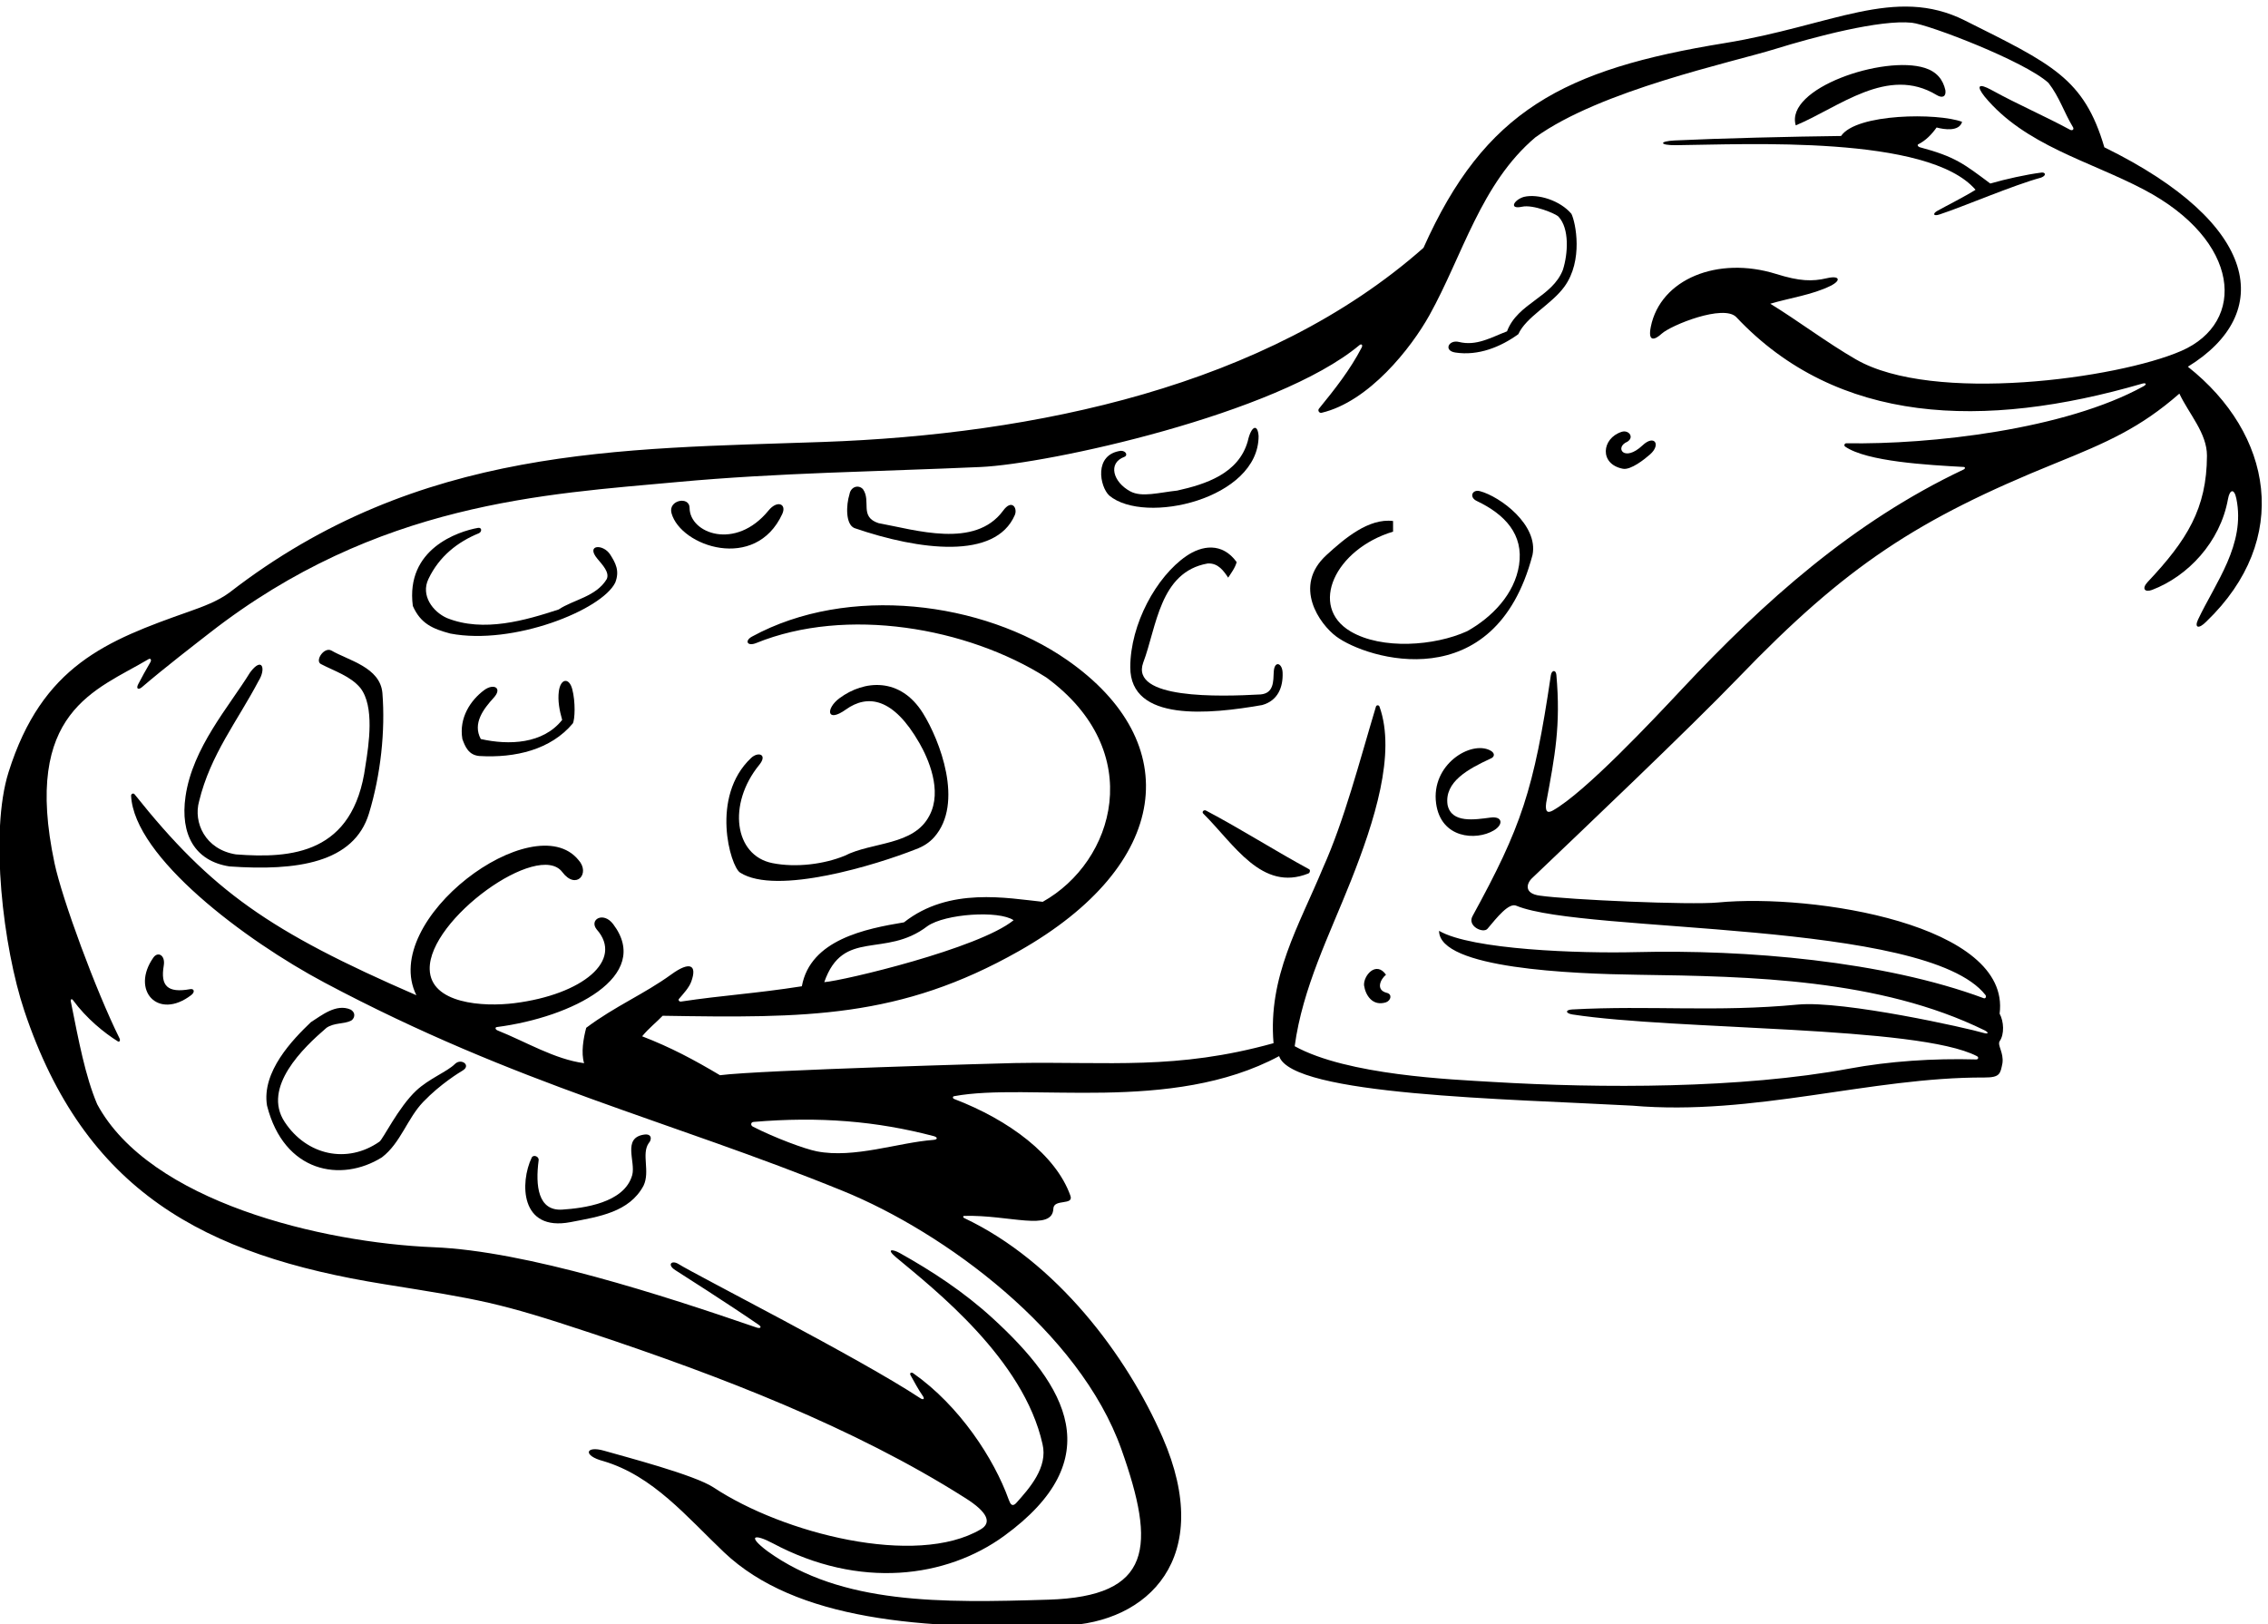
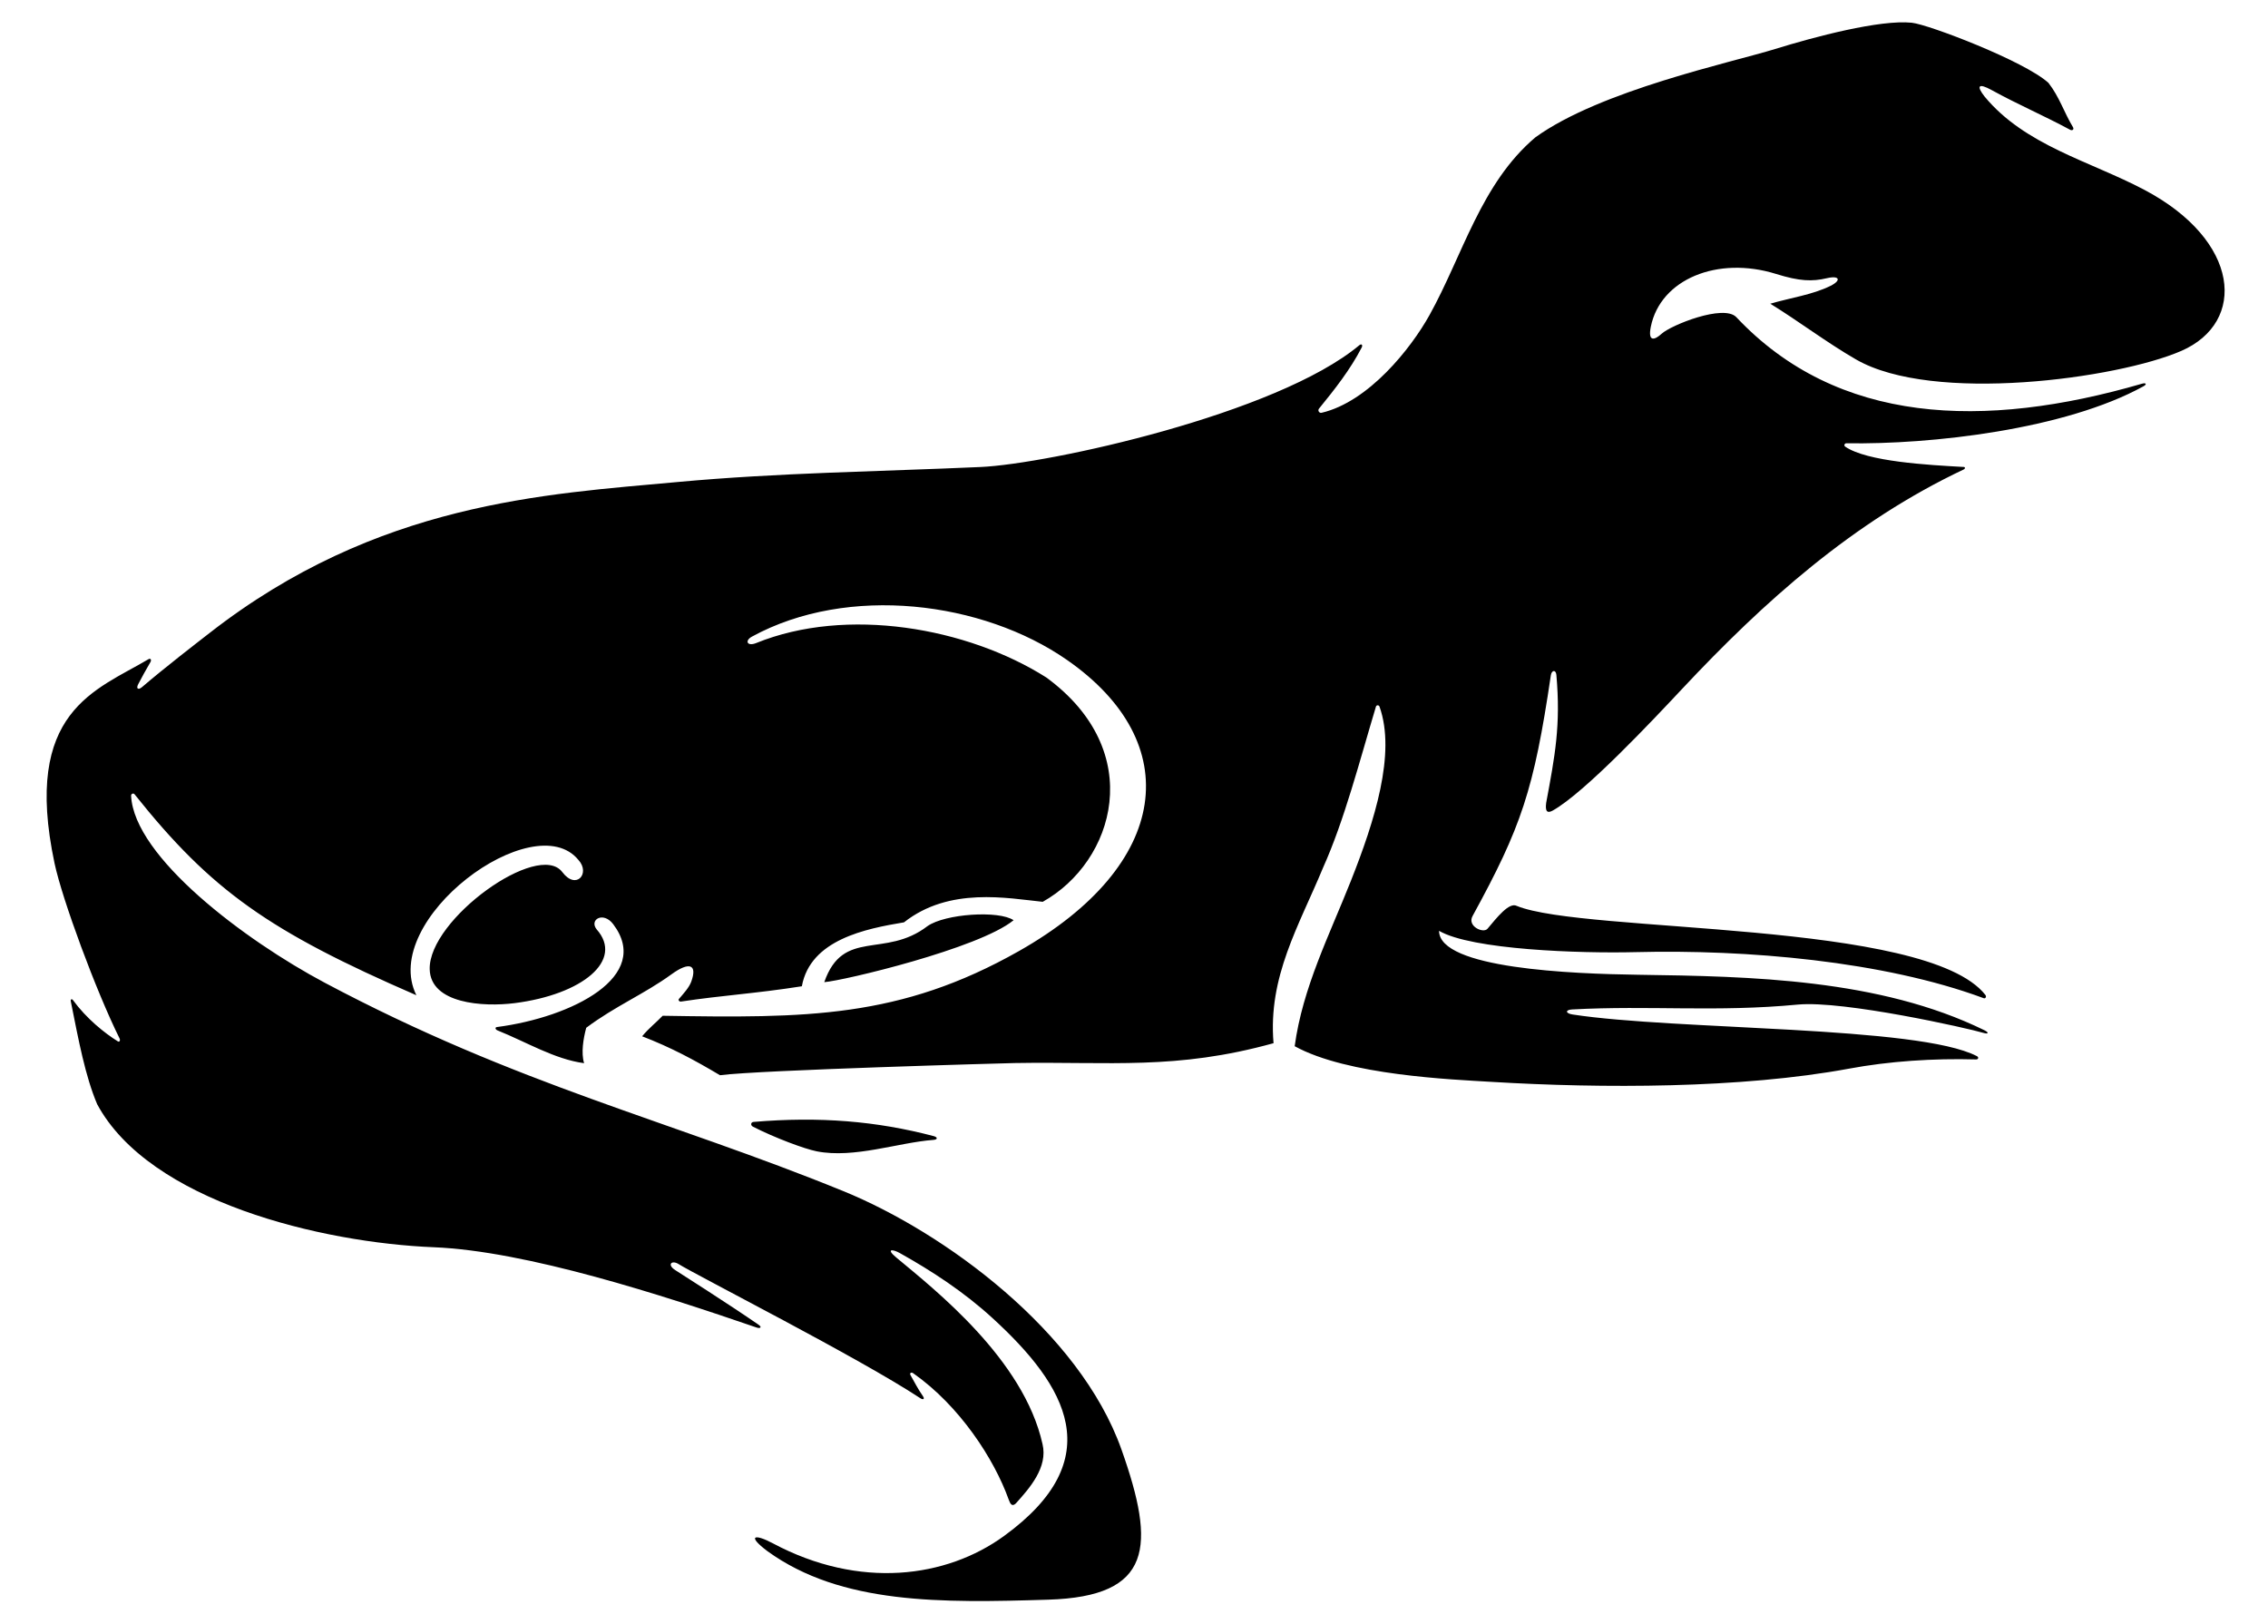
<svg xmlns="http://www.w3.org/2000/svg" version="1.1" id="svg1" width="668.878" height="478.93" viewBox="0 0 668.878 478.93">
  <defs id="defs1" />
  <g id="g1" transform="translate(-65.585,-281.136)">
-     <path id="path1" d="m 5344.59,5012.92 c 191.86,117.84 161.91,316.29 -185.19,486.51 -45.02,153.09 -116.06,184.49 -309.5,281.3 -155.22,77.68 -295.11,-11.72 -531.97,-50.2 -357.93,-58.14 -532.42,-149.61 -668.29,-453.95 -348.47,-308.07 -863.73,-414.03 -1331.3,-430.49 -449.62,-15.84 -895.92,-8.14 -1316.26,-333.81 -25.635,-19.09 -59.068,-31.46 -89.834,-42.3 -182.734,-64.39 -325.625,-119.51 -400.164,-356.03 -42.34,-134.35 -12.016,-388.6 34.922,-528.99 133.684,-399.87 397.453,-541.97 797.786,-606.29 214.13,-34.4 251.79,-39.6 459.37,-108.6 284.41,-94.54 582.35,-208.82 828.52,-365.04 53.64,-33.53 58.63,-56.14 35.09,-69.99 -143.8,-84.53 -438.6,-8.93 -592.25,92.82 -42.43,28.09 -195.54,67.85 -243.2,81.59 -40.78,11.76 -48.01,-10.91 -1.13,-23.14 110.22,-32.71 184.37,-123.25 267.16,-201.89 158.92,-150.99 439.39,-172.83 752.85,-162.85 187.59,5.97 336.55,150.01 219.84,417.49 -79.2,181.51 -235.11,389.49 -440.09,486.3 -3.07,1.46 -2.7,4.6 0.59,4.69 98.68,2.67 195.22,-35.19 197.32,16 0.78,22.64 46.25,6.32 37.66,29.11 -32.02,89.96 -135.7,167.51 -257.61,214.13 -3.57,1.37 -3.78,5.5 -0.19,6.17 165.94,30.99 481.13,-39.59 720.77,88.87 27.85,-87.1 507.08,-94.83 783.13,-109.86 270.24,-23.44 528.36,63.35 780.77,62.43 34.89,-0.12 35.31,8.39 40.02,31.74 3.14,23.74 -11.58,39.43 -6.28,48.65 10.98,15.69 9.42,43.94 0,61.2 25.74,197.31 -412.78,266.73 -624.33,246.51 -62.26,-5.95 -331.53,6.05 -394.97,15.12 -35.53,4.39 -30.62,26.95 -16.5,39.7 105.81,100.83 348.58,331.46 456.98,444.02 238.62,247.79 396.55,350.96 702.96,475.14 114.38,46.36 187.63,78.3 274.48,154.3 21.18,-44.99 61.32,-87.76 61.16,-137.7 -0.4,-117.15 -44.23,-187.28 -131.32,-279.8 -14.06,-14.94 -6.55,-23.84 9.65,-17.69 79.15,30.04 151.11,105.7 168.32,201.57 3.7,20.61 13.62,24.75 18.52,0.88 20.91,-101.78 -46.25,-186.15 -84.96,-268.33 -8.38,-17.8 1.01,-22.12 18.49,-4.28 189.65,182.16 147.07,416.27 -41.02,564.99 z m -735.79,16.06 c -65.39,37.78 -128.4,85.72 -190.16,123.61 43.56,12.95 93.29,19.72 133.31,39.51 24.75,12.24 20.43,23.69 -7.6,17.13 -33.18,-7.78 -61.14,-6.75 -112.76,9.36 -129.49,40.42 -256.55,-11.29 -277.9,-117.11 -7.08,-35.08 9.22,-29.06 23.99,-15.44 20.39,18.82 137.65,66.29 165.64,36.74 224.22,-238.2 548.35,-249.49 899.93,-147.42 8.65,2.51 10.96,-1.39 3.05,-5.75 -173.85,-95.93 -471.49,-129.55 -658.94,-126.43 -3.98,0.06 -6.18,-5.01 -2.67,-7.42 48.4,-33.34 183.33,-40.69 263.02,-45.12 3.57,-0.19 3.3,-3.87 -0.22,-5.53 -246.37,-116.56 -442.95,-293.01 -624.18,-486.34 -65.97,-70.38 -215.5,-229.63 -286.73,-269.77 -12.23,-6.9 -17.53,-2.71 -14.88,16.98 19.46,104.73 32.51,171.62 22.6,283.65 -1.07,12.12 -10.53,10.84 -12.28,-1 -37.74,-255.17 -65.57,-336.4 -173.67,-533.91 -12.27,-22.42 23.91,-39.04 33.24,-27.97 20.47,24.25 47.69,59.45 64.8,50.67 150.78,-61.75 908.07,-30.62 1039.24,-197.42 2.98,-3.79 0.23,-8.73 -3.67,-7.29 -222.22,82.55 -526.7,108.33 -771.57,102.19 -124.35,-3.11 -364.12,5.15 -436.22,47.21 0,-83.77 295.07,-95.38 441.51,-97.4 249.72,-3.43 535.4,-9.19 767.9,-123.07 10.21,-5 9.1,-9.28 -2.2,-5.86 -33.56,10.17 -309.31,72.12 -411.27,62.85 -181.42,-17.27 -327.97,-1.39 -500.95,-10.85 -15.55,-0.85 -14.97,-8.69 1.18,-11.17 230.62,-35.32 766.04,-24.6 896.43,-92.33 4.78,-2.49 3.13,-7.46 -1.66,-7.32 -95.23,2.68 -192.69,-3.89 -281.79,-20.41 -239.45,-44.39 -549.48,-43.9 -790.67,-29.44 -90.4,5.42 -321.43,14.61 -438.63,79.19 17.52,129.49 76.72,245.7 124.77,366.97 52.09,131.5 100.42,282.03 63.3,386.01 -1.37,3.84 -6.73,3.8 -7.87,0.02 -36.34,-120.89 -70,-252 -117.43,-357.51 -53.36,-128.69 -122.22,-241.3 -109.66,-388.82 -215.95,-59.96 -362.99,-40.41 -573.81,-44.02 -17.62,-0.31 -566.29,-15.49 -653.65,-26.99 -58.07,34.52 -108.77,61.62 -172.63,86.31 14.58,17.82 32.75,31.98 45.51,45.52 317.8,-5.24 525.99,-6.06 790.12,143.5 337.38,191.03 370.09,462.21 106.41,645.51 -186.86,129.91 -485.34,167.86 -698.35,51.78 -17.21,-9.38 -10.62,-22.42 9.26,-14.35 200.1,81.27 467.56,34.79 643.17,-76.27 224.7,-164.42 151.25,-408.59 -7.85,-497.5 -78.01,7.94 -207.16,33.74 -307.6,-45.51 -84.75,-14.13 -207.68,-38.2 -226.51,-141.77 -104.65,-16.39 -173.32,-19.66 -268.12,-33.93 -3.54,-0.54 -6.63,3.32 -4.47,5.82 10.68,12.43 22.6,25.27 27.4,38.52 13.56,37.4 -3.4,45.52 -44.05,16.02 -60.44,-43.88 -124.67,-70.33 -188.91,-118.5 -6.28,-23.54 -11.78,-55.37 -4.71,-78.47 -65.41,8.72 -128.14,47.07 -191.92,72.63 -5.07,2.03 -6.1,6.87 -1.51,7.47 167.1,21.73 345.42,112.59 257.92,228.18 -21.92,28.95 -53.76,10.04 -36.73,-11.5 61.03,-68.58 -31.36,-144.61 -181.87,-163.65 -69.81,-8.84 -186.59,-1.31 -188.28,75.33 -2.43,110.58 241.12,285.39 294.03,215.29 30.86,-40.87 62.91,-2.76 35.78,26.87 -98.53,121.08 -442.28,-132.3 -359.36,-299.96 -325.69,141.36 -454.556,231.74 -625.002,445.71 -2.48,3.11 -7.777,0.9 -7.562,-3.42 6.68,-135.75 251.684,-320.13 429.344,-414.54 429.33,-228.16 762.71,-304.21 1149.93,-462.08 223.89,-91.28 523.67,-310.74 616.66,-572.54 76.71,-215.97 69.21,-326.21 -161.95,-333.35 -237.32,-7.33 -459,-10.87 -622.48,107.2 -47.08,35.31 -29,39.34 11.48,17.76 192.47,-102.57 384.9,-76.74 512.86,16.37 234.18,170.42 139.42,332.11 -26.29,483.5 -63,57.56 -133.01,103.45 -205.14,143.79 -15.6,8.72 -31.59,9.99 -7.66,-9.97 84.67,-70.6 282.39,-225.39 324.2,-413.43 12.55,-51.79 -28.77,-98.09 -59.11,-131.83 -8.38,-7.97 -12.3,-1.31 -15.9,8.73 -32.23,89.96 -108.74,207.69 -211.54,279.86 -4.69,3.3 -8.73,0.45 -6.05,-4.29 8.63,-15.24 16.96,-31.38 27.4,-46.33 4.43,-6.35 1.01,-9.12 -5.84,-4.59 -134.16,88.69 -497.7,273.24 -535.89,297.34 -15.37,9.7 -26.63,-1.37 -6.93,-13.7 5.31,-3.31 119.75,-76.23 184.47,-120.89 7.81,-5.39 3.82,-8.99 -4.71,-6.06 -207.5,71.34 -509.96,169.67 -715.6,177.98 -248.39,10.03 -630.117,100.98 -746.488,317.09 -26.414,62.3 -40.918,140.07 -58.555,228.46 -0.875,4.38 2.34,5.87 4.965,2.28 29.734,-40.65 69.726,-72.91 99.523,-91.4 3.496,-2.18 5.844,2.24 3.684,6.59 -52.258,105.21 -127.274,308.64 -144.199,388.49 -71.637,338.07 92.21,383.22 208.441,452.42 4.5,2.68 7.164,-1.57 4.066,-6.78 -9.582,-16.14 -19.234,-34.01 -26.929,-48.73 -5.52,-10.56 0.75,-12.99 8.121,-6.68 51.832,44.43 120.777,97.36 149.511,119.78 372.36,290.6 745.72,308.24 1038.02,335.18 224.77,20.71 442.54,23.03 672.25,33.31 149.65,6.7 656.83,117.04 839.93,270.09 4.73,3.95 8.05,0.44 5.14,-5.19 -25.5,-49.27 -59.75,-92.68 -94.76,-135.61 -3.28,-4.02 0.61,-10.32 5.8,-9.1 104.67,24.58 198.29,142.83 239.33,216.64 73.57,132.29 113.97,291.84 234.67,394.04 144.43,104.44 435.58,166.15 531.82,195.98 87.02,26.96 232.63,65.56 303.03,58.22 37.34,-3.9 250.1,-85.1 302.96,-133.35 24.39,-31.18 34.74,-65.86 54.29,-97.99 3.09,-5.08 -1.01,-8.83 -6.54,-5.84 -57.43,31.06 -114.94,55.54 -173.32,87.67 -30.48,16.78 -34.52,9.25 -15.94,-14.27 89.28,-108.02 232.26,-142.69 352.82,-206 215.24,-113.03 228.74,-294.53 83.36,-357.84 -141.49,-61.6 -550.89,-117.42 -721.29,-19 z M 2562.88,3298.55 c -78.22,-5.83 -175.57,-41.6 -258.7,-25.33 -26.7,5.23 -93.45,30.09 -141.52,54.71 -5.81,2.98 -4.61,9.99 1.29,10.49 146.71,12.44 272.82,1.8 399.25,-31.37 9.55,-2.51 9.68,-7.76 -0.32,-8.5 z m -241.99,349.78 c 41.85,120.32 134.45,51.79 228.87,124.24 39.24,27.47 158.25,35.32 190.94,13.08 -76.9,-62.77 -377.43,-134.18 -419.81,-137.32" style="fill:#000000;fill-opacity:1;fill-rule:nonzero;stroke:none" transform="matrix(0.133,0,0,-0.133,0,1056)" />
+     <path id="path1" d="m 5344.59,5012.92 z m -735.79,16.06 c -65.39,37.78 -128.4,85.72 -190.16,123.61 43.56,12.95 93.29,19.72 133.31,39.51 24.75,12.24 20.43,23.69 -7.6,17.13 -33.18,-7.78 -61.14,-6.75 -112.76,9.36 -129.49,40.42 -256.55,-11.29 -277.9,-117.11 -7.08,-35.08 9.22,-29.06 23.99,-15.44 20.39,18.82 137.65,66.29 165.64,36.74 224.22,-238.2 548.35,-249.49 899.93,-147.42 8.65,2.51 10.96,-1.39 3.05,-5.75 -173.85,-95.93 -471.49,-129.55 -658.94,-126.43 -3.98,0.06 -6.18,-5.01 -2.67,-7.42 48.4,-33.34 183.33,-40.69 263.02,-45.12 3.57,-0.19 3.3,-3.87 -0.22,-5.53 -246.37,-116.56 -442.95,-293.01 -624.18,-486.34 -65.97,-70.38 -215.5,-229.63 -286.73,-269.77 -12.23,-6.9 -17.53,-2.71 -14.88,16.98 19.46,104.73 32.51,171.62 22.6,283.65 -1.07,12.12 -10.53,10.84 -12.28,-1 -37.74,-255.17 -65.57,-336.4 -173.67,-533.91 -12.27,-22.42 23.91,-39.04 33.24,-27.97 20.47,24.25 47.69,59.45 64.8,50.67 150.78,-61.75 908.07,-30.62 1039.24,-197.42 2.98,-3.79 0.23,-8.73 -3.67,-7.29 -222.22,82.55 -526.7,108.33 -771.57,102.19 -124.35,-3.11 -364.12,5.15 -436.22,47.21 0,-83.77 295.07,-95.38 441.51,-97.4 249.72,-3.43 535.4,-9.19 767.9,-123.07 10.21,-5 9.1,-9.28 -2.2,-5.86 -33.56,10.17 -309.31,72.12 -411.27,62.85 -181.42,-17.27 -327.97,-1.39 -500.95,-10.85 -15.55,-0.85 -14.97,-8.69 1.18,-11.17 230.62,-35.32 766.04,-24.6 896.43,-92.33 4.78,-2.49 3.13,-7.46 -1.66,-7.32 -95.23,2.68 -192.69,-3.89 -281.79,-20.41 -239.45,-44.39 -549.48,-43.9 -790.67,-29.44 -90.4,5.42 -321.43,14.61 -438.63,79.19 17.52,129.49 76.72,245.7 124.77,366.97 52.09,131.5 100.42,282.03 63.3,386.01 -1.37,3.84 -6.73,3.8 -7.87,0.02 -36.34,-120.89 -70,-252 -117.43,-357.51 -53.36,-128.69 -122.22,-241.3 -109.66,-388.82 -215.95,-59.96 -362.99,-40.41 -573.81,-44.02 -17.62,-0.31 -566.29,-15.49 -653.65,-26.99 -58.07,34.52 -108.77,61.62 -172.63,86.31 14.58,17.82 32.75,31.98 45.51,45.52 317.8,-5.24 525.99,-6.06 790.12,143.5 337.38,191.03 370.09,462.21 106.41,645.51 -186.86,129.91 -485.34,167.86 -698.35,51.78 -17.21,-9.38 -10.62,-22.42 9.26,-14.35 200.1,81.27 467.56,34.79 643.17,-76.27 224.7,-164.42 151.25,-408.59 -7.85,-497.5 -78.01,7.94 -207.16,33.74 -307.6,-45.51 -84.75,-14.13 -207.68,-38.2 -226.51,-141.77 -104.65,-16.39 -173.32,-19.66 -268.12,-33.93 -3.54,-0.54 -6.63,3.32 -4.47,5.82 10.68,12.43 22.6,25.27 27.4,38.52 13.56,37.4 -3.4,45.52 -44.05,16.02 -60.44,-43.88 -124.67,-70.33 -188.91,-118.5 -6.28,-23.54 -11.78,-55.37 -4.71,-78.47 -65.41,8.72 -128.14,47.07 -191.92,72.63 -5.07,2.03 -6.1,6.87 -1.51,7.47 167.1,21.73 345.42,112.59 257.92,228.18 -21.92,28.95 -53.76,10.04 -36.73,-11.5 61.03,-68.58 -31.36,-144.61 -181.87,-163.65 -69.81,-8.84 -186.59,-1.31 -188.28,75.33 -2.43,110.58 241.12,285.39 294.03,215.29 30.86,-40.87 62.91,-2.76 35.78,26.87 -98.53,121.08 -442.28,-132.3 -359.36,-299.96 -325.69,141.36 -454.556,231.74 -625.002,445.71 -2.48,3.11 -7.777,0.9 -7.562,-3.42 6.68,-135.75 251.684,-320.13 429.344,-414.54 429.33,-228.16 762.71,-304.21 1149.93,-462.08 223.89,-91.28 523.67,-310.74 616.66,-572.54 76.71,-215.97 69.21,-326.21 -161.95,-333.35 -237.32,-7.33 -459,-10.87 -622.48,107.2 -47.08,35.31 -29,39.34 11.48,17.76 192.47,-102.57 384.9,-76.74 512.86,16.37 234.18,170.42 139.42,332.11 -26.29,483.5 -63,57.56 -133.01,103.45 -205.14,143.79 -15.6,8.72 -31.59,9.99 -7.66,-9.97 84.67,-70.6 282.39,-225.39 324.2,-413.43 12.55,-51.79 -28.77,-98.09 -59.11,-131.83 -8.38,-7.97 -12.3,-1.31 -15.9,8.73 -32.23,89.96 -108.74,207.69 -211.54,279.86 -4.69,3.3 -8.73,0.45 -6.05,-4.29 8.63,-15.24 16.96,-31.38 27.4,-46.33 4.43,-6.35 1.01,-9.12 -5.84,-4.59 -134.16,88.69 -497.7,273.24 -535.89,297.34 -15.37,9.7 -26.63,-1.37 -6.93,-13.7 5.31,-3.31 119.75,-76.23 184.47,-120.89 7.81,-5.39 3.82,-8.99 -4.71,-6.06 -207.5,71.34 -509.96,169.67 -715.6,177.98 -248.39,10.03 -630.117,100.98 -746.488,317.09 -26.414,62.3 -40.918,140.07 -58.555,228.46 -0.875,4.38 2.34,5.87 4.965,2.28 29.734,-40.65 69.726,-72.91 99.523,-91.4 3.496,-2.18 5.844,2.24 3.684,6.59 -52.258,105.21 -127.274,308.64 -144.199,388.49 -71.637,338.07 92.21,383.22 208.441,452.42 4.5,2.68 7.164,-1.57 4.066,-6.78 -9.582,-16.14 -19.234,-34.01 -26.929,-48.73 -5.52,-10.56 0.75,-12.99 8.121,-6.68 51.832,44.43 120.777,97.36 149.511,119.78 372.36,290.6 745.72,308.24 1038.02,335.18 224.77,20.71 442.54,23.03 672.25,33.31 149.65,6.7 656.83,117.04 839.93,270.09 4.73,3.95 8.05,0.44 5.14,-5.19 -25.5,-49.27 -59.75,-92.68 -94.76,-135.61 -3.28,-4.02 0.61,-10.32 5.8,-9.1 104.67,24.58 198.29,142.83 239.33,216.64 73.57,132.29 113.97,291.84 234.67,394.04 144.43,104.44 435.58,166.15 531.82,195.98 87.02,26.96 232.63,65.56 303.03,58.22 37.34,-3.9 250.1,-85.1 302.96,-133.35 24.39,-31.18 34.74,-65.86 54.29,-97.99 3.09,-5.08 -1.01,-8.83 -6.54,-5.84 -57.43,31.06 -114.94,55.54 -173.32,87.67 -30.48,16.78 -34.52,9.25 -15.94,-14.27 89.28,-108.02 232.26,-142.69 352.82,-206 215.24,-113.03 228.74,-294.53 83.36,-357.84 -141.49,-61.6 -550.89,-117.42 -721.29,-19 z M 2562.88,3298.55 c -78.22,-5.83 -175.57,-41.6 -258.7,-25.33 -26.7,5.23 -93.45,30.09 -141.52,54.71 -5.81,2.98 -4.61,9.99 1.29,10.49 146.71,12.44 272.82,1.8 399.25,-31.37 9.55,-2.51 9.68,-7.76 -0.32,-8.5 z m -241.99,349.78 c 41.85,120.32 134.45,51.79 228.87,124.24 39.24,27.47 158.25,35.32 190.94,13.08 -76.9,-62.77 -377.43,-134.18 -419.81,-137.32" style="fill:#000000;fill-opacity:1;fill-rule:nonzero;stroke:none" transform="matrix(0.133,0,0,-0.133,0,1056)" />
    <path id="path2" d="m 4787.65,5615.27 c 12.51,-7.59 21.24,-3.52 19.26,10.73 -5.32,23.95 -19.46,41.09 -45.55,49.4 -91.02,29.01 -310.87,-45.14 -286.22,-127.32 95.64,39.72 203.69,133.24 312.51,67.19" style="fill:#000000;fill-opacity:1;fill-rule:nonzero;stroke:none" transform="matrix(0.133,0,0,-0.133,0,1056)" />
    <path id="path3" d="m 5019.89,5443.41 c -34.68,-4.48 -78.37,-14.27 -113.43,-24.28 -58.83,43.82 -77.92,59.58 -156.71,80.58 -3.53,0.94 -5.66,5.05 -3.14,6.31 16.56,8.32 29.49,21.46 40.84,37.35 17.26,-4.71 50.22,-9.41 56.5,12.56 -53.88,20.14 -234.36,18.83 -268.36,-31.39 -103.48,-1.15 -271.85,-5.23 -368.84,-9.91 -35.42,-1.71 -34.67,-10.85 2.64,-10.49 155.38,1.5 559.56,23.06 664.38,-98.87 -22.86,-14.55 -63.64,-34.96 -84.69,-46.73 -10.74,-6.01 -9.29,-12.63 4.64,-8.06 53.89,17.71 163.24,64.91 225.46,81.77 12.61,4.86 9.51,12.3 0.71,11.16" style="fill:#000000;fill-opacity:1;fill-rule:nonzero;stroke:none" transform="matrix(0.133,0,0,-0.133,0,1056)" />
    <path id="path4" d="m 3872.5,5389.57 c -21.97,-6.27 -34.53,-28.25 -4.71,-21.97 25.11,5.76 75.17,-15.5 81.19,-21.93 24.62,-26.35 21.08,-82.17 9.83,-117.74 -23.54,-61.21 -100.43,-73.77 -123.98,-136.54 -36.44,-14.01 -67.87,-33.04 -106.59,-23.54 -22.74,5.58 -34.77,-19.31 -8.07,-23.43 51.04,-7.87 100.63,12.35 139.77,40.69 17.27,38.45 73.5,65.91 102.01,105.15 42.37,58.07 25.11,142.55 15.69,161.65 -25.1,29.82 -74.28,44.99 -105.14,37.66" style="fill:#000000;fill-opacity:1;fill-rule:nonzero;stroke:none" transform="matrix(0.133,0,0,-0.133,0,1056)" />
    <path id="path5" d="m 3283.98,4859.12 c -1.84,27.72 -16.22,23.8 -24.07,-11.51 -20.4,-72.19 -94.16,-95.47 -156.41,-109.33 -40.9,-4.39 -78.36,-15.46 -103.85,-1.83 -38.53,20.6 -50.62,62.98 -13.32,76.58 7.94,2.9 4.17,13.45 -7.75,13.48 -60.92,-8.12 -46.7,-79.88 -25.75,-99.22 78.47,-65.91 331.15,-7.67 331.15,131.83" style="fill:#000000;fill-opacity:1;fill-rule:nonzero;stroke:none" transform="matrix(0.133,0,0,-0.133,0,1056)" />
    <path id="path6" d="m 4101.63,4846.56 c 16.21,10.21 2.91,26.92 -12.56,21.98 -44.64,-14.27 -50.13,-71.75 2.73,-81.86 17.5,-3.34 48.13,21.13 60.3,31.87 24.68,21.78 9.53,44.7 -16.53,20.16 -41.52,-39.07 -63.03,-4.32 -33.94,7.85" style="fill:#000000;fill-opacity:1;fill-rule:nonzero;stroke:none" transform="matrix(0.133,0,0,-0.133,0,1056)" />
-     <path id="path7" d="m 2717.16,4693.29 c -62.52,-84.27 -193.72,-42.16 -275.95,-27.21 -43.16,14.13 -15.69,48.65 -34.53,75.33 -9.93,10.73 -26.94,5.5 -29.81,-10.98 -7.85,-25.11 -8.9,-67.22 10.98,-75.33 144.4,-49.57 312.66,-70.68 355.58,28.99 6.55,15.22 -6.65,36.66 -26.27,9.2" style="fill:#000000;fill-opacity:1;fill-rule:nonzero;stroke:none" transform="matrix(0.133,0,0,-0.133,0,1056)" />
    <path id="path8" d="m 3774.64,4737.04 c -16.87,4.48 -24.57,-13.4 -6.84,-21.82 62.47,-29.7 104.26,-74.23 93.7,-142.26 -9.91,-63.87 -59.38,-115.39 -115.08,-146.47 -72.19,-32.96 -189.37,-41.33 -258.42,-0.53 -93.8,55.43 -34.37,182.43 94.16,221.29 0,7.85 0,15.7 0,23.54 -54.14,6.8 -107.77,-38.97 -147.52,-75.33 -75.88,-69.28 -14.93,-153.57 21.49,-180.68 67.56,-50.3 351.81,-138.17 435.2,180.68 13.52,66.27 -71.36,129.53 -116.69,141.58" style="fill:#000000;fill-opacity:1;fill-rule:nonzero;stroke:none" transform="matrix(0.133,0,0,-0.133,0,1056)" />
    <path id="path9" d="m 2197.28,4694.08 c -73.07,-89.55 -174.89,-50.7 -175.03,5.74 -0.07,26.86 -48.25,17.62 -40.07,-11.76 20.58,-73.9 186.34,-130.23 245.52,-1.76 10.35,22.45 -10.99,31.59 -30.42,7.78" style="fill:#000000;fill-opacity:1;fill-rule:nonzero;stroke:none" transform="matrix(0.133,0,0,-0.133,0,1056)" />
    <path id="path10" d="m 1817.62,4587.33 c 11.55,-13.85 27.61,-30.42 20.95,-45.23 -23.55,-39.23 -73.77,-45.51 -106.72,-67.48 -72.2,-23.54 -166.36,-51.79 -247.97,-18.83 -31.39,14.12 -58.06,50.21 -40.8,86.31 24.18,51.04 65.6,82.54 111.47,101.38 7.73,3.18 7.44,13.7 -1.62,12.08 -43.75,-7.79 -160.9,-46.42 -144.38,-173.1 17.27,-39.23 43.94,-50.74 83.18,-61.2 139.68,-26.68 336.11,52.31 365.67,112.99 10.32,26.39 0.52,43.55 -11.02,61.91 -15.35,24.42 -55.13,22.79 -28.76,-8.83" style="fill:#000000;fill-opacity:1;fill-rule:nonzero;stroke:none" transform="matrix(0.133,0,0,-0.133,0,1056)" />
-     <path id="path11" d="m 3337.21,4334.99 c -0.9,21.3 -18.36,27.07 -19.61,1.25 -1.03,-21.32 0.17,-47.14 -28.92,-49.95 -92.97,-5.16 -289.96,-10.62 -260.52,70.62 29.82,78.47 36.1,200.88 142.82,219.72 23.54,1.57 36.09,-17.27 45.51,-31.39 6.19,9.49 15.69,21.97 18.83,34.53 -32.27,44.52 -77.45,36.94 -112,13.09 -66.02,-45.57 -123.76,-150.6 -123.88,-246.15 -0.16,-122.31 176.48,-104.25 292.38,-83.96 34.95,9.64 46.77,39.64 45.39,72.24" style="fill:#000000;fill-opacity:1;fill-rule:nonzero;stroke:none" transform="matrix(0.133,0,0,-0.133,0,1056)" />
-     <path id="path12" d="m 1228.07,4383.59 c -16.21,8.89 -37.14,-22.49 -23.54,-29.82 29.82,-15.69 65.92,-26.68 87.88,-53.36 31.39,-40.8 18.84,-123.98 10.99,-172.63 -26.15,-195.65 -164.32,-205.62 -287.2,-196.17 -68.528,10.98 -94.684,71.14 -81.606,117.7 25.109,103.58 84.746,177.34 131.826,266.8 17.04,26.77 8.36,55.43 -18.83,18.83 -46.8,-75.9 -127.418,-166.48 -143.074,-274.64 -12.27,-84.75 20.793,-143.56 97.564,-155.37 149.68,-10.54 275.8,7.85 309.19,117.44 26.19,85.99 36.44,183.28 29.8,267.06 -4.97,57.28 -75.33,72.19 -113,94.16" style="fill:#000000;fill-opacity:1;fill-rule:nonzero;stroke:none" transform="matrix(0.133,0,0,-0.133,0,1056)" />
    <path id="path13" d="m 1732.3,4293.1 c -2.7,-20.66 1.39,-42.3 7.39,-63.31 -42.37,-53.36 -117.7,-56.5 -180.48,-42.37 -18.66,34.82 6.06,66.69 28.84,91.7 19.74,21.67 -0.25,32.4 -21.46,16.62 -29.59,-22.01 -56.27,-61.11 -48.18,-108.32 6.28,-17.26 13.86,-35.58 37.66,-37.67 80.04,-4.7 158.51,14.13 207.16,72.2 4.79,8.33 6.34,47.69 -1.24,76.25 -6.89,25.98 -25.9,23.87 -29.69,-5.1" style="fill:#000000;fill-opacity:1;fill-rule:nonzero;stroke:none" transform="matrix(0.133,0,0,-0.133,0,1056)" />
    <path id="path14" d="m 2134.15,3891.29 c 80.75,-51.75 304.83,18.12 388.67,51.3 18.35,6.58 31.74,15.84 41.66,27.02 66.96,75.5 12.18,215.87 -24.74,275.05 -50.22,80.5 -130.4,73.79 -185.04,33.32 -30.81,-22.82 -29.11,-55.93 14.03,-25.18 48.36,34.46 105.29,26.68 163.21,-74.52 19.15,-33.46 51.51,-105.04 22.27,-160.35 -34.53,-67.49 -127.12,-58.07 -188.33,-89.46 -44.9,-18.37 -107.04,-26.79 -160.13,-16.19 -84.6,16.88 -99.87,131.12 -29.03,217.81 19.04,23.29 -2.34,30.13 -18.09,15.3 -91.06,-85.76 -45.98,-240.33 -24.48,-254.1" style="fill:#000000;fill-opacity:1;fill-rule:nonzero;stroke:none" transform="matrix(0.133,0,0,-0.133,0,1056)" />
    <path id="path15" d="m 3798.38,4013.27 c -34.59,-4.49 -86.83,-13.32 -95.38,28.19 -7.58,51.53 47.09,80.04 94.17,102.01 12.03,4.45 10.72,13.61 0,18.84 -42.74,22.1 -131.17,-31.5 -119.58,-117.64 10.52,-78.1 88.47,-83.06 127.61,-60.1 22.28,13.07 19.87,32.16 -6.82,28.7" style="fill:#000000;fill-opacity:1;fill-rule:nonzero;stroke:none" transform="matrix(0.133,0,0,-0.133,0,1056)" />
    <path id="path16" d="m 3167.61,4028.66 c -5.1,2.7 -10.32,-2.68 -6.22,-6.73 67.97,-67.22 129.65,-174.28 233.08,-132.59 3.4,1.37 4.58,7.7 1.71,9.26 -79.14,42.92 -147.46,87.07 -228.57,130.06" style="fill:#000000;fill-opacity:1;fill-rule:nonzero;stroke:none" transform="matrix(0.133,0,0,-0.133,0,1056)" />
    <path id="path17" d="m 917.371,3619.85 c 8.438,6.49 6.375,14.58 -2.43,12.97 -50.41,-9.14 -66.378,7.13 -58.714,52.12 3.945,23.15 -12.93,32.22 -23.02,17.88 -50.844,-72.29 10.129,-139.93 84.164,-82.97" style="fill:#000000;fill-opacity:1;fill-rule:nonzero;stroke:none" transform="matrix(0.133,0,0,-0.133,0,1056)" />
    <path id="path18" d="m 3568.16,3624.64 c -25.11,6.28 -13.99,30.23 -1.7,40.17 -21.96,31.39 -50.21,-2.09 -48.64,-23.54 3.13,-21.97 18.83,-47.08 48.64,-37.66 11.25,4.18 14.25,18.15 1.7,21.03" style="fill:#000000;fill-opacity:1;fill-rule:nonzero;stroke:none" transform="matrix(0.133,0,0,-0.133,0,1056)" />
    <path id="path19" d="m 1340.02,3259.91 c 41.38,31.5 56.25,86.2 91.55,122.93 38.56,40.12 81.33,65.83 87.49,69.55 19.43,11.72 -3.49,28.11 -17.18,14.47 -17.27,-17.21 -57.38,-32.3 -86,-59.17 -39.27,-36.85 -73.58,-107.6 -81.3,-112.99 -71.46,-49.94 -161.13,-30.61 -210.1,43.44 -50.87,76.92 41.51,165.17 92.61,208.97 16.95,11.68 39.6,8.16 54.47,15.83 5.78,2.98 13.01,15.55 -0.64,24.44 -32.06,14.39 -65.02,-13.07 -88.36,-27.72 -40.02,-38.19 -109.86,-109.86 -97.3,-185.19 37.66,-148.57 164.34,-171.08 254.76,-114.56" style="fill:#000000;fill-opacity:1;fill-rule:nonzero;stroke:none" transform="matrix(0.133,0,0,-0.133,0,1056)" />
-     <path id="path20" d="m 1758.25,3116.25 c 62.68,12.05 130.33,21.82 161.92,80.88 14.91,31.39 -5.03,69.93 11.27,93.98 7.57,8.03 7.57,22.42 -11.27,19.02 -47.08,-7.85 -17.26,-59.64 -25.11,-89.46 -17.37,-62.54 -109.29,-73.55 -154.87,-76.65 -54.09,-3.67 -60.14,52.49 -52.67,109.39 1.14,8.6 -11.83,13.27 -15.36,5.9 -26.19,-54.75 -26.29,-164.64 86.09,-143.06" style="fill:#000000;fill-opacity:1;fill-rule:nonzero;stroke:none" transform="matrix(0.133,0,0,-0.133,0,1056)" />
  </g>
</svg>